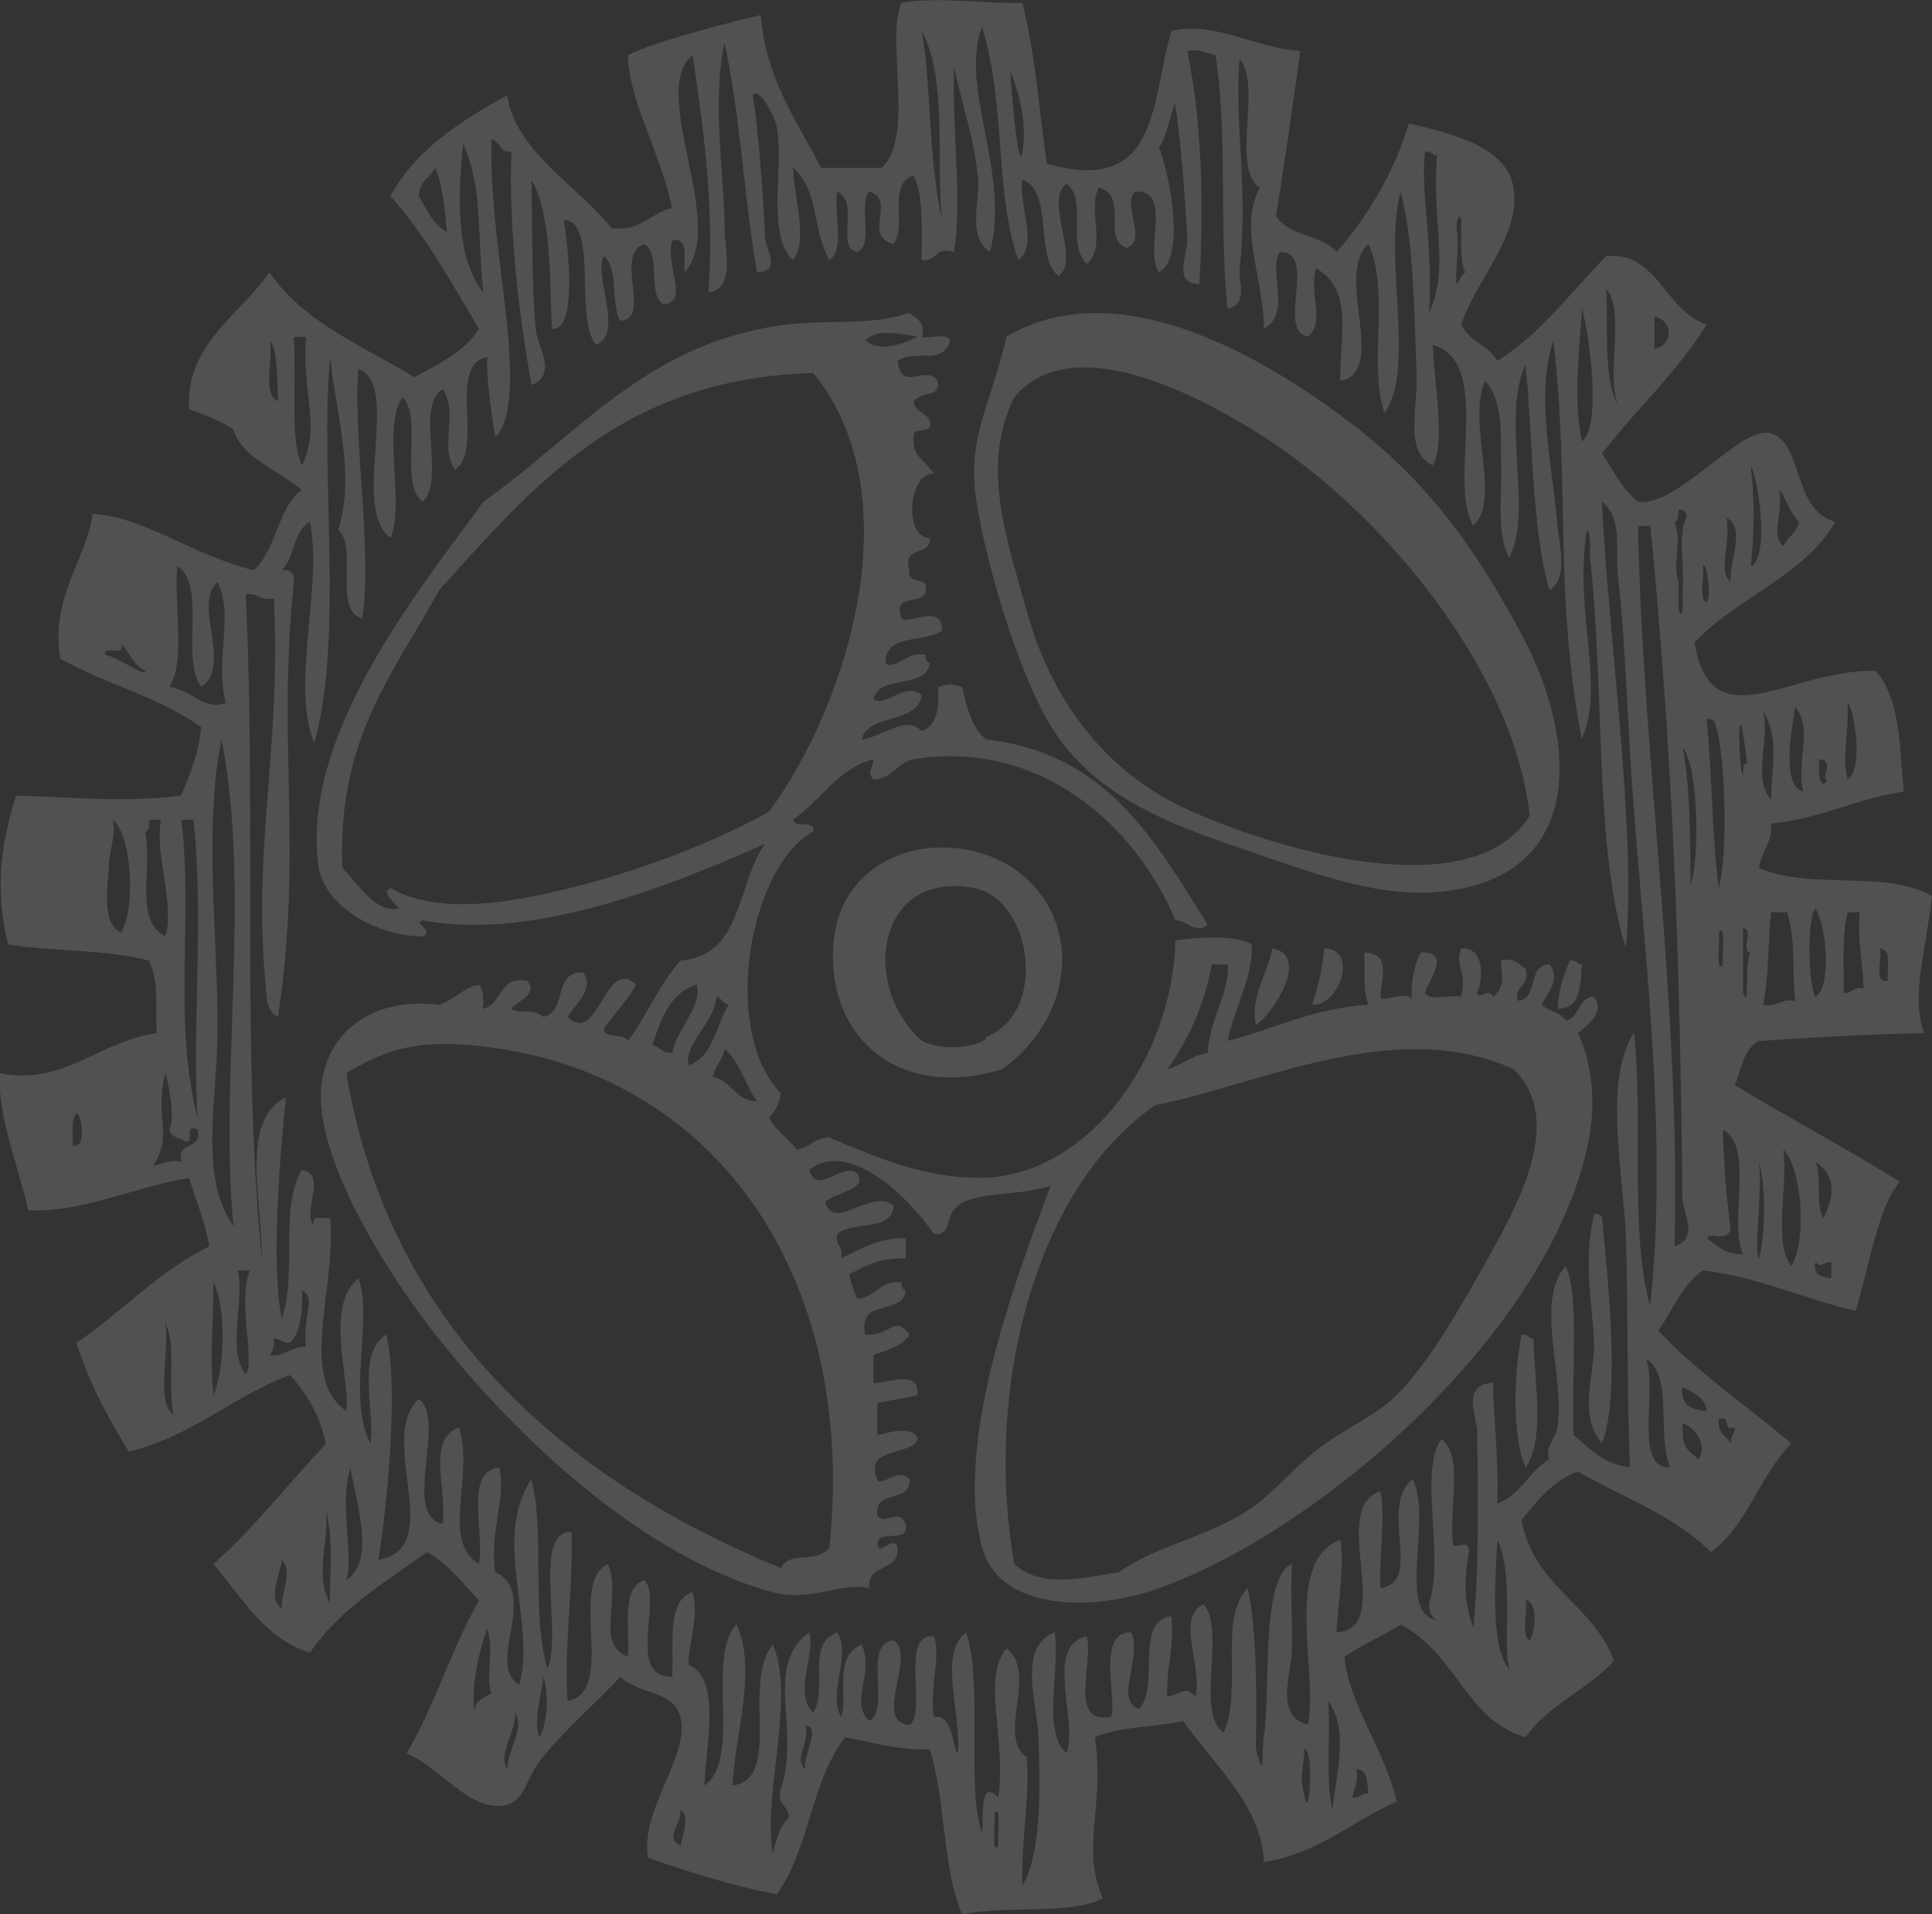
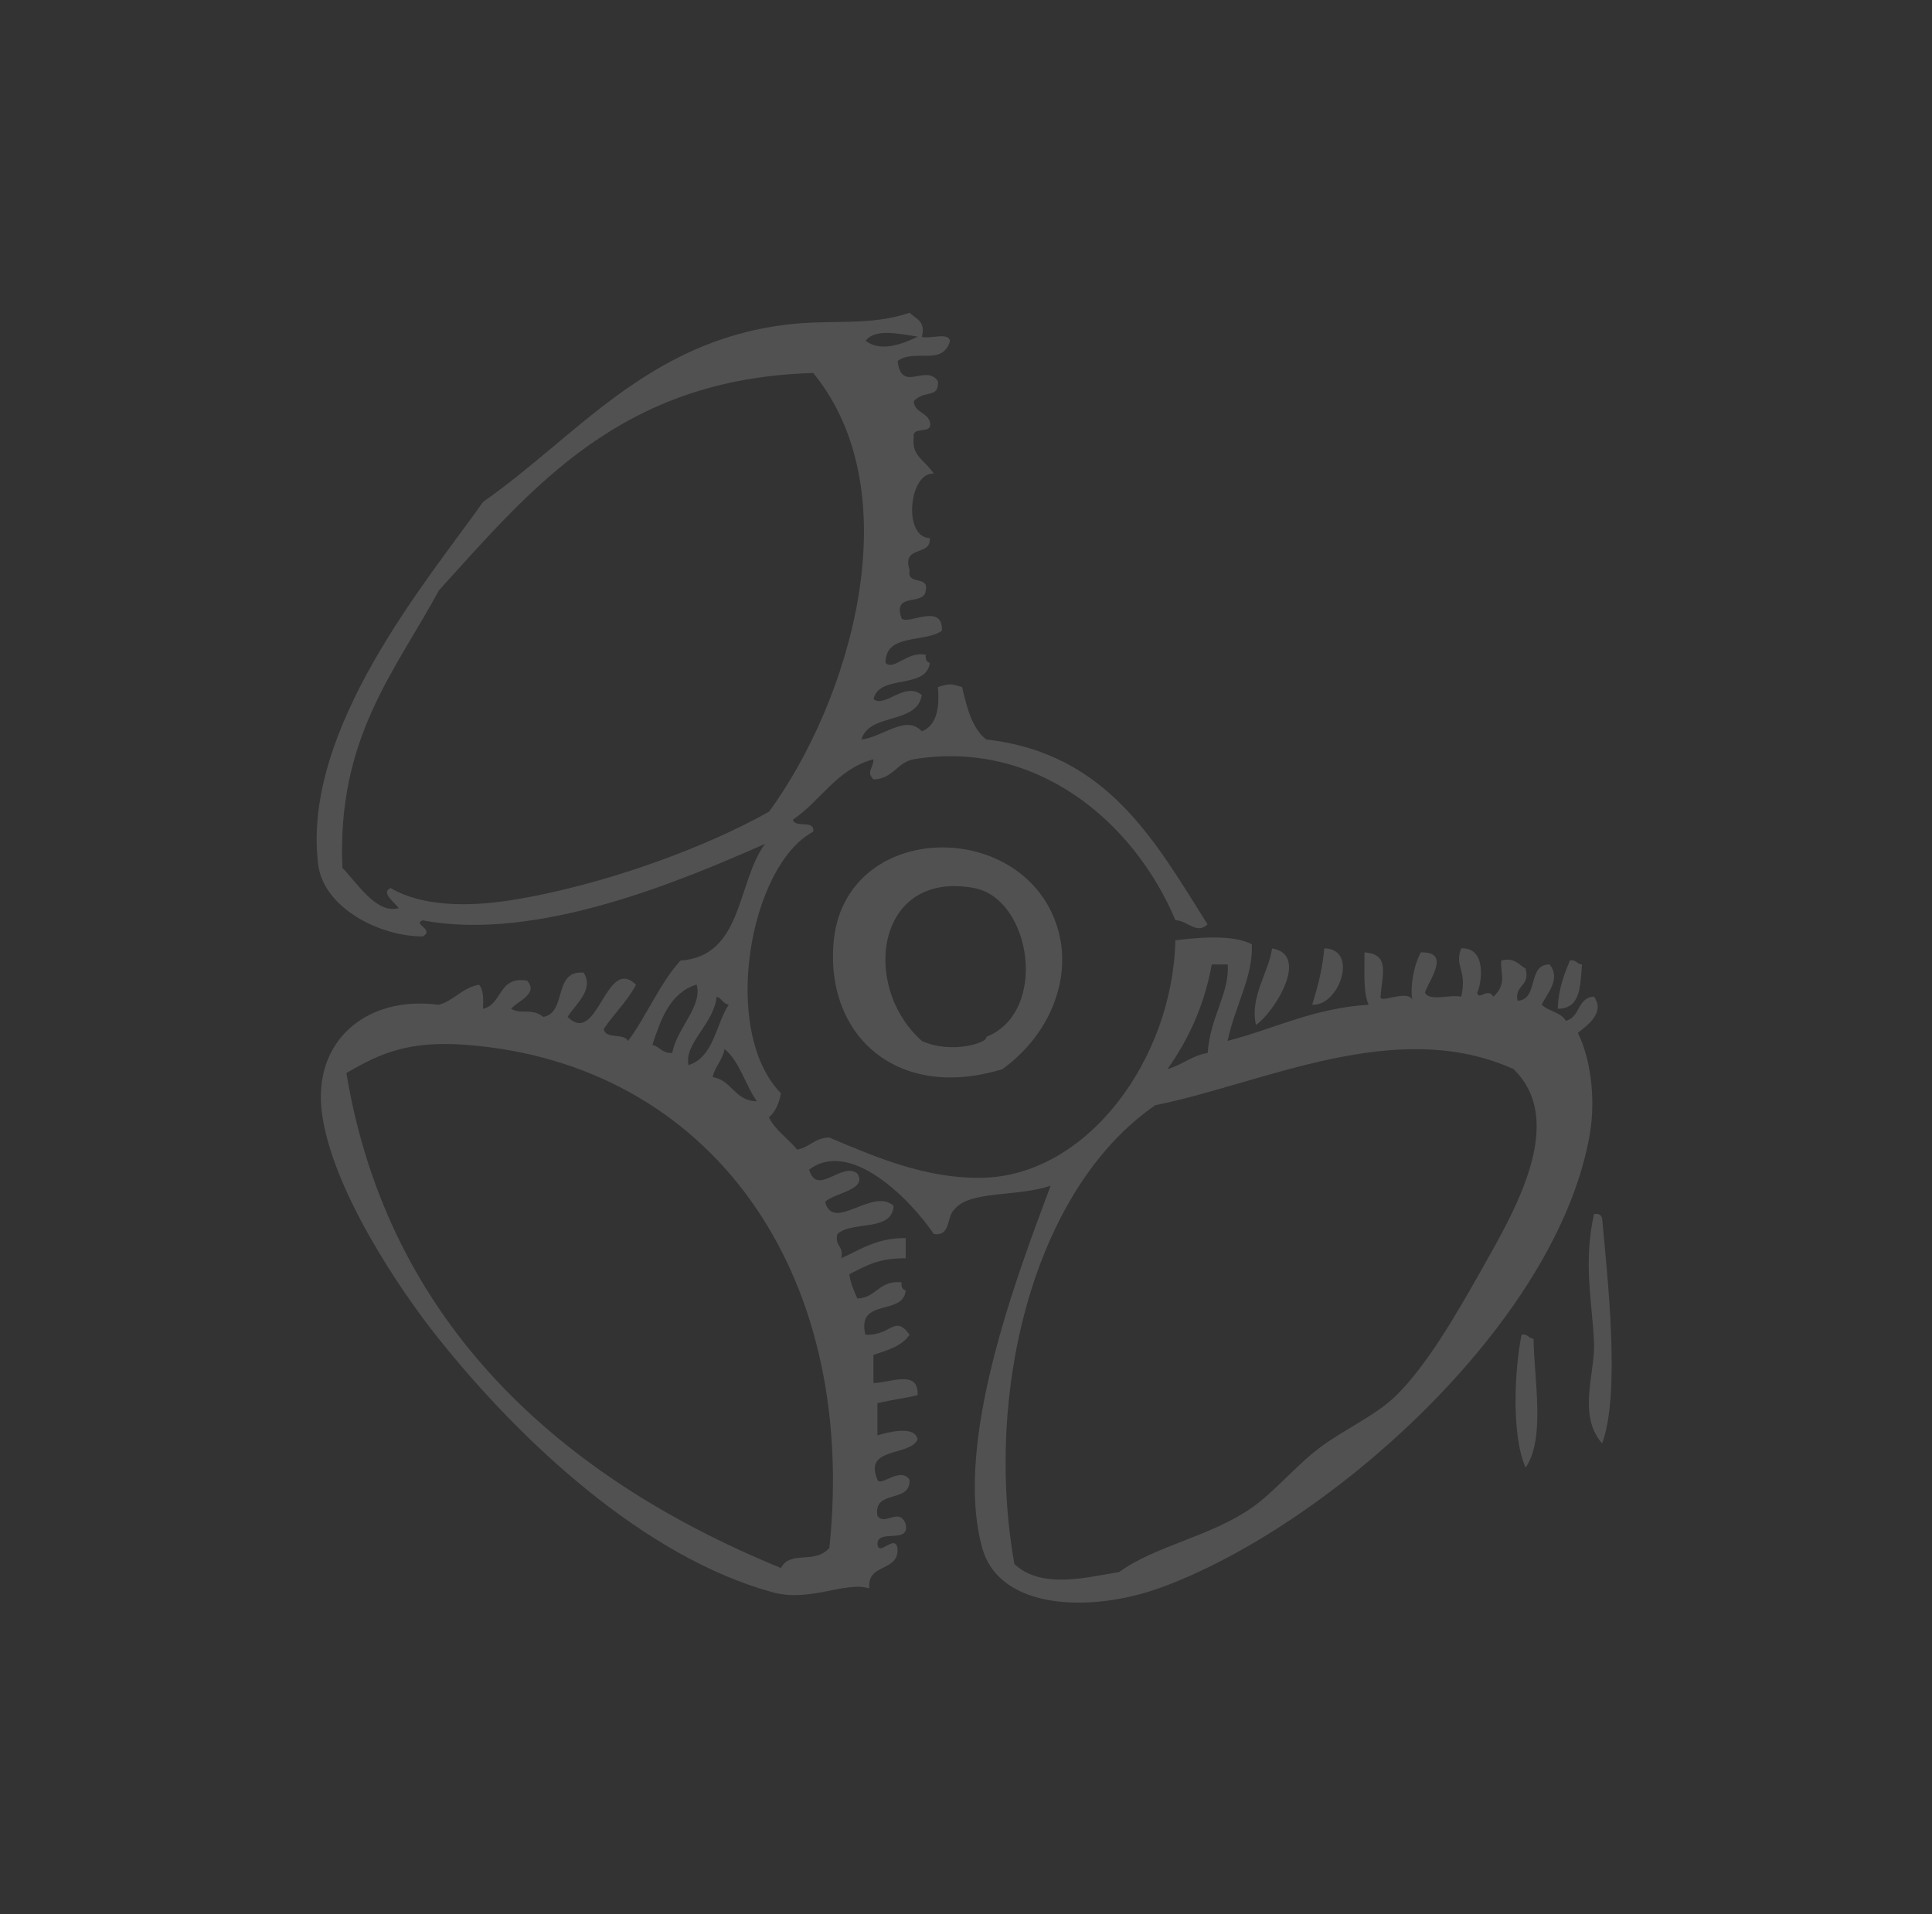
<svg xmlns="http://www.w3.org/2000/svg" id="Layer_1" viewBox="0 0 309.5 306.68">
  <rect x="0" y="0" width="309.5" height="306.68" fill="#333333" stroke="none" />
  <defs>
    <style>.cls-1{fill:#fff;fill-rule:evenodd;}.cls-2{opacity:.15;}</style>
  </defs>
  <g class="cls-2">
    <path class="cls-1" d="m201.2,164.21c-1.02-4.52,2.08-8.49,2.58-12.26,6.21,1.03.23,10.38-2.58,12.26Z" />
    <path class="cls-1" d="m212.15,151.94c5.58.1,2.38,9.31-1.94,9.03,1.11-3.58,1.64-5.91,1.94-9.03Z" />
    <path class="cls-1" d="m251.49,153.88c1.04-.18,1.11.61,1.94.65-.28,3.37-.18,7.11-3.88,7.08.09-3.13,1.01-5.42,1.94-7.73Z" />
    <path class="cls-1" d="m255.36,194.5c.74-.09,1.13.16,1.29.66.94,10.22,2.93,28.25,0,36.1-3.97-4.57-1.11-11.19-1.29-16.12-.25-6.29-1.78-12.72,0-20.64Z" />
    <path class="cls-1" d="m243.76,213.84c1.01-.18,1.11.61,1.91.65.11,6.82,1.91,16-1.27,20.64-2.38-5.39-1.71-16.09-.65-21.29Z" />
    <path class="cls-1" d="m160.57,171.3c-16.77,5.12-28.17-5.27-27.06-20,1.48-20.24,31.26-20.49,36.1-1.93,1.98,7.66-1.45,16.44-9.04,21.93Zm-4.5-29.02c-15.71-2.95-18.27,15.7-8.4,24.49,4.75,2.2,10.77.24,10.31-.64,10.06-3.97,7.24-22.13-1.92-23.85Z" />
    <path class="cls-1" d="m193.47,148.08c-1.82,1.72-3.18-.6-5.17-.65-6.64-15.77-22.24-29-41.92-25.79-2.7.51-3.3,3.14-6.44,3.24-1.22-1.23-.07-1.63,0-3.24-5.93,1.6-8.42,6.64-12.9,9.67.25,1.46,3.55-.09,3.23,1.94-10.24,5.49-14.9,31.93-5.17,41.91-.28,1.64-.9,2.96-1.92,3.86,1.06,2.14,3.07,3.36,4.5,5.16,2.03-.32,2.81-1.9,5.17-1.93,7.75,3.29,15.64,6.62,24.5,6.45,16.86-.33,30.52-19.04,30.94-38.05,2.74-.31,9.04-1.1,12.25.65.23,5.19-2.72,9.87-3.88,15.47,7.52-1.95,13.7-5.23,22.59-5.8-.92-2.08-.62-5.4-.67-8.38,4.18.28,2.81,3.53,2.58,7.1-.16,1.21,4.54-1.36,5.17.65-.46-.98-.14-5.24,1.29-7.75,4.96-.15,1.2,4.6.65,6.45.69,1.46,4.04.24,5.81.65,1.02-4.26-1.15-4.8,0-7.75,4.2-.17,3.25,5.74,2.56,7.1.18,1.36,1.73-.93,2.58.65,2.35-2.09,1.01-4.04,1.29-5.81,2.24-.51,2.75.72,3.88,1.29.78,2.94-1.78,2.53-1.29,5.16,3.48-.17,1.48-5.84,5.14-5.81,1.89,2.35-.48,4.76-1.27,6.44,1.06,1.08,3.09,1.19,3.85,2.58,2.33-.46,1.84-3.74,4.52-3.86,1.87,2.51-1.08,4.65-2.58,5.8,1.98,3.95,2.91,10.3,1.94,16.12-5.19,30.51-42.29,63.24-69,72.85-10.68,3.84-25.54,3.66-28.35-6.45-4.66-16.76,5.47-43.34,10.96-58.04-5.33,1.86-13.03.69-15.48,3.87-1.22,1.15-.48,4.26-3.23,3.88-3.88-5.73-13.47-15.29-19.98-10.31,1.29,4.4,5.26-1.4,7.73.63,1.64,2.62-3.6,3.04-5.17,4.52,1.29,4.99,7.63-2.41,10.98.65-.28,4.24-6.69,2.32-9.02,4.52-.48,1.97,1.11,1.89.62,3.87,3.11-1.4,5.77-3.29,10.33-3.23v3.23c-3.99.01-5.72.82-9.04,2.57.23,1.52.76,2.67,1.29,3.88,3.11-.11,3.46-2.99,7.1-2.58-.11.75.14,1.14.65,1.29-.37,4.15-7.91,1.1-6.46,7.09,4.13.22,4.66-3.33,7.08,0-1.2,1.81-3.51,2.49-5.79,3.23v4.52c2.74-.05,7.27-2.26,7.08,1.93-2.12.53-3.34.59-6.44,1.28v5.17c1.52-.46,5.98-1.7,6.44.64-1.22,2.78-8.72,1.13-6.44,6.45.48,1.27,3.6-2.17,5.14,0,.25,3.9-5.86,1.45-5.14,5.8,1.22,1.69,3.46-1.46,4.52,1.3.74,3.33-4.5.67-4.52,3.22.21,2.13,2.79-1.69,3.21.65.3,3.93-4.96,2.33-4.5,6.45-3.85-1.19-9.53,2.27-15.48.63-20.74-5.67-40.62-24.46-53.5-40.61-6.46-8.08-17.09-24.04-18.71-36.11-1.57-11.6,7.13-18.95,18.71-17.4,2.49-.71,3.71-2.71,6.44-3.22.74.77.71,2.28.65,3.86,3.14-.72,2.42-5.31,7.08-4.51,1.84,2.17-1.55,3.22-2.58,4.51,1.78.99,3.16-.22,5.17,1.29,3.83-.69,1.5-7.52,6.44-7.09,1.78,2.73-1.43,5.19-2.56,7.09,4.87,4.85,6.07-9.93,10.96-5.16-1.41,2.68-3.53,4.63-5.17,7.1.23,1.71,3.3.58,3.88,1.93,3.02-4.06,5.03-9.15,8.4-12.89,10.03-.7,9-12.46,13.54-18.69-13.2,5.8-36.43,15.74-54.81,12.24-1.75.58,1.96,1.44,0,2.58-6.87,0-15.92-4.53-16.77-11.6-2.63-21.71,17.62-45.55,26.44-58.03,14.93-10.43,26.21-25.57,48.35-28.36,7.41-.95,13.4.28,19.98-1.93.95,1,2.61,1.27,1.94,3.86,1.34.39,4.24-.8,4.52.65-1.18,4.12-5.63,1.15-8.4,3.22.62,5.21,4.48.37,6.46,3.22.18,2.88-2.1,1.31-3.88,3.22.14,1.82,2.1,1.76,2.58,3.24.62,2.33-2.91.53-2.58,2.57-.32,3.02,1.59,3.41,3.23,5.8-3.94-.35-5.05,10.2-.65,10.32.25,3.04-4.57,1.02-3.23,5.16-.53,2.47,3.11.76,2.58,3.23-.21,2.6-5.47.12-3.85,4.52,1.11,1,6.6-2.62,6.44,1.93-2.74,1.97-9.09.38-9.04,5.16,1.36,1.32,3.58-1.99,6.46-1.29-.12.75.16,1.15.65,1.29-.58,4.35-8.17,1.72-9.02,5.81,1.82,1.45,5.08-2.94,7.73-.65-.81,4.78-8.42,2.76-9.67,7.1,3.35-.32,7.13-4.08,9.67-1.3,2.31-.91,2.88-3.56,2.58-7.09,1.89-.57,1.98-.57,3.88,0,.76,3.33,1.59,6.59,3.85,8.39,19.49,2.22,27.08,16.35,35.48,29.65Zm-54.81-93.49c2.35,1.83,5.72.63,8.37-.65-3.74-.62-6.9-1.2-8.37.65Zm-68.33,39.97c-7.01,12.99-16.38,23.61-15.48,44.49,2.35,2.38,5.44,7.45,9.02,6.45-.42-.73-3-2.49-1.29-3.22,4.98,2.94,12.32,3.05,19.33,1.94,14.9-2.38,31.37-8.56,41.29-14.18,12.9-17.61,22.91-50.9,7.08-70.28-30.73.86-44.94,18.26-59.96,34.82Zm116.68,76.73c2.38-.65,3.85-2.16,6.46-2.59.39-5.83,3.48-9.42,3.21-14.18h-2.56c-1.22,6.74-3.81,12.12-7.1,16.77Zm-82.52-3.88c1.22.28,1.61,1.39,3.21,1.29.69-3.96,4.89-7.43,3.9-10.96-4.27,1.32-5.7,5.48-7.1,9.67Zm5.81,3.24c4.06-1.3,4.31-6.41,6.44-9.68-.92-.14-1.11-1.05-1.94-1.28-.44,4.38-5.26,7.49-4.5,10.96Zm-35.48-3.24c-9.23-.72-13.82,1.27-19.33,4.51,6.69,40.39,34.7,65.02,69.62,79.3,1.5-2.9,5.35-.52,7.75-3.21,4.66-44.5-19.24-77.57-58.04-80.6Zm39.33,5.16c3.16.49,3.48,3.82,7.11,3.87-1.89-2.64-2.72-6.32-5.19-8.38-.32,1.83-1.52,2.74-1.91,4.52Zm70.91,4.51c-19.61,13.53-27.43,46.22-22.56,73.5,4.45,4.22,12.16,1.97,16.77,1.3,5.88-4.27,14.56-5.64,21.27-10.32,3.69-2.58,6.94-6.66,10.96-9.68,3.97-2.96,9-5.14,12.25-8.38,4.8-4.76,9.43-12.69,13.54-19.99,5.17-9.2,13.89-23.75,5.17-32.23-18.89-8.53-40.32,2.39-57.39,5.79Z" />
-     <path class="cls-1" d="m163.8.43c2.19,9.3,2.54,16.1,3.88,25.79,18.15,5.22,16.68-10.09,19.98-21.27,7.15-1.6,13.43,2.78,20.62,3.22-.85,6.76-2.54,17.99-3.85,26.43,1.91,3.23,7.36,2.96,9.69,5.8,4.96-5.76,9.07-12.41,11.58-20.62,7.47,1.74,15.66,3.84,16.77,10.32,1.29,7.59-6.39,15.31-8.37,21.92,1.18,2.67,4.38,3.33,5.79,5.8,6.99-4.42,11.77-11.02,17.39-16.76,8.19-.91,9.3,8.62,16.12,10.96-4.78,7.66-11.33,13.59-16.75,20.64,1.82,2.69,3.23,5.8,5.79,7.73,6.34.93,16.61-12.5,21.27-10.96,5.31,1.76,3.34,12.24,10.31,14.19-5.14,8.81-15.87,12.07-22.56,19.35,2.68,16.05,15.39,4.17,29.02,4.51,4.27,4.79,3.81,13.85,4.52,19.34-7.7,1.12-12.37,4.09-21.29,5.16.28,2.95-1.29,3.7-1.94,7.09,8.56,3.63,20.44.19,27.73,4.51-1.02,8.92-3.37,16.09-1.27,21.93-7.29.17-15.89.55-26.46,1.28-2.44,1.18-2.79,4.5-3.85,7.09,8.72,5.24,17.85,10.09,26.44,15.48-3.48,3.78-4.89,13.59-7.1,20.62-8.44-1.85-15.27-5.36-24.48-6.44-3.3,2.3-4.84,6.35-7.11,9.68,6.34,6.76,14.21,12,21.29,18.05-5.05,5.07-7.04,13.17-12.9,17.4-5.65-5.76-14.05-8.75-21.29-12.9-4.11,1.5-6.5,4.69-9.02,7.75,1.87,10.6,11.44,13.47,14.81,22.56-4.18,4.63-10.57,7.04-14.16,12.25-9.55-2.7-11.05-13.39-20-18.05-2.88,1.83-6.23,3.23-9.02,5.16.67,7.61,6.44,14.81,8.37,23.21-7.2,3.1-12.37,8.26-21.27,9.68-.37-9.14-8.17-15.71-12.9-22.57-4.66.95-10.33.85-14.19,2.58,1.64,11.08-2.31,17.73,1.29,25.79-5.31,2.75-14.69,1.06-22.56,2.57-3.16-7.38-2.63-18.43-5.17-26.43-4.78.21-9.5-1.19-13.54-1.93-5.38,6.65-5.84,18.24-10.96,25.13-7.45-1.35-14.03-3.58-20.65-5.81-1.29-7.79,6.78-16.33,5.19-22.55-1.13-4.36-6.02-3.38-9.67-6.45-2.84,3.27-9.46,8.97-12.9,13.54-2.28,2.98-2.33,6.59-5.81,7.09-5.51.78-10.24-6.26-15.48-8.37,4.48-7.57,7.22-16.84,11.6-24.51-2.65-2.73-4.84-5.91-8.37-7.73-6.71,4.88-14.05,9.18-18.71,16.12-7.5-2.39-10.82-8.93-15.48-14.19,6.6-5.87,12.04-12.9,18.06-19.33-1.02-4.57-3.11-8.07-5.79-10.97-9.25,3.45-15.59,9.78-25.79,12.26-3.3-5.32-6.32-10.88-8.4-17.41,7.29-4.97,13.08-11.42,21.27-15.47-.65-4.06-2.14-7.3-3.21-10.96-8.6,1.39-17.46,5.65-25.79,5.15-1.54-7.04-4.96-14.95-4.52-21.93,10.22,2.05,16.1-5.22,25.14-6.44-.41-3.71.53-8.04-1.29-11.61-6.57-1.8-15.32-1.44-22.56-2.58-2.01-8.48-1.38-15.43,1.29-23.85,9.11.21,16.56,1.19,26.44,0,1.38-3.35,2.81-6.64,3.21-10.96-6.44-4.72-15.39-6.93-22.54-10.96-1.8-9.66,4.31-16.22,5.14-23.21,7.96.33,16.17,6.68,25.79,9.02,3.67-3.19,3.81-9.94,7.73-12.89-4.06-3.27-9.76-5.29-10.96-9.68-2.08-1.35-4.54-2.33-7.08-3.21-.76-10.2,8.14-15.19,12.87-21.93,5.4,7.93,14.88,11.78,23.23,16.77,3.88-2.12,7.98-4.05,10.31-7.73-4.41-7.41-8.58-15.06-14.19-21.29,4.15-7.44,11.19-12.01,18.71-16.12,1.36,9,11.21,14.39,16.75,21.29,4.82.53,6.16-2.46,9.67-3.23-1.64-8.45-6.83-16.8-7.08-24.49,4.34-2.12,12.67-4.32,21.27-6.45.9,10.5,5.84,16.95,9.69,24.5h9.67c5.44-4.79.58-20.61,3.23-26.44,5.74-1.05,13.5.18,19.33,0Zm-39.33,20c-.39-1.94-2.93-6.64-3.88-5.17.83,4.9,1.66,15.51,1.96,22.57.07,2.25,2.79,5.59-1.29,5.8-2.05-11.92-2.68-25.27-5.19-36.75-2.08,9.25.02,21.85,0,29.66,0,3.32,1.82,9.73-2.56,10.31.85-13.47-.53-24.37-2.56-38.03-7.15,5.9,5.68,27.27-1.29,34.81-.21-2.17.83-5.58-1.96-5.16-1.29,4,2.81,9.58-1.27,10.32-2.93-1.38-.39-8.2-3.23-9.67-4.94,1.59,1.36,12.09-3.85,12.25-1.57-2.74-.21-8.4-2.61-10.31-1.75,2.87,3.34,12.55-1.29,14.18-3.53-4.42.48-19.82-5.14-19.99.74,4.26,2.21,18.03-1.91,17.41-.35-6.98.09-18.03-3.25-23.86.12,8.56.07,17.17.65,23.86.25,2.85,3.64,7.38-.65,9.02-1.71-9.58-3.69-23.59-3.23-37.39-2.01.3-1.68-1.74-3.21-1.94-.19,10.56,1.73,21.49,2.58,30.31.58,6.08,1.04,14.45-1.94,17.4-.67-3.96-1.48-10.1-1.29-12.89-6.51,1.24-.44,15.05-5.17,18.05-2.56-3.51.6-9.07-1.94-12.89-4.52,2.55.48,14.64-3.21,18.05-3.92-2.75.05-13.38-3.23-16.77-3.39,4.77.41,16.74-1.94,22.57-6.57-4.81,1.85-24.3-5.14-27.07-.92,10.74,2.24,29.03.62,39.97-4.8-1.22-.62-11.4-3.85-14.19,2.84-9.16-.6-19.51-1.29-27.72-1.78,17.38,2.26,45.23-2.58,61.9-3.78-9.64,1.36-24.52-.65-35.47-2.72,1.37-2.44,5.72-4.52,7.73,1.41-.12,2.05.53,1.94,1.94-2.77,24.96,1.48,43.29-2.56,69.63-1.89-.82-1.82-3.25-1.94-4.5-2.21-22.82,2.42-37.52,1.29-62.54-2.24.52-2.49-.95-4.52-.65,1.71,35.57-.69,73.49,2.58,106.39.07-9.35-3.58-22.2,3.85-25.79-.83,8.06-2.49,26.77-.65,35.46,2.54-7.49-.44-17.75,3.23-23.85,4.18.87-.14,6.72,1.94,9.01-.65-1.94,1.43-1.14,2.58-1.28.97,11.59-5.17,25.51,2.58,30.94.69-4.99-3.58-16.81,1.94-21.29,2.4,6.38-1.91,19.17,1.91,26.45.9-4.52-2.42-14.46,2.58-17.42,2.03,9.42,0,27.9-1.29,36.11,11.05-2-.37-19.52,6.46-25.79,4.54,3.15-2.79,18.73,3.85,20,.69-6-2.63-13.29,2.58-15.49,2.56,8.07-3,18.08,3.23,21.92.92-5.31-2.42-14.89,3.23-15.46,1.2,4.54-1.59,10.36-.64,16.77,7.2,3.29-1.64,14.73,3.85,18.06,2.81-9.72-4.45-23.48,1.94-32.9,2.26,8.41-.09,21.28,2.58,30.3,2.47-5.72-2.49-22.2,3.88-21.91.25,9.04-1.25,18.7-.65,27.08,8-1.45-.05-18.95,6.46-21.93,2.28,5.08-2.19,12.96,3.21,14.84.3-4.65-1.11-11,2.58-12.26,3.11,2.65-3,15.64,4.5,15.47.32-5.28-.97-12.16,3.25-13.55,1.15,3.33-.74,8.98-.65,11.61,5.44,2.21,2.72,13.31,2.56,19.36,6.11-4.21.14-20.51,5.14-25.8,3.41,7.19-.32,18.02-.62,25.8,8.1-1.01,1.36-16.24,6.44-22.58,3.71,8.43-1.66,23.9,0,33.52.55-2.23,1.13-4.46,2.58-5.8.07-2-2.03-1.84-1.29-4.52,3.25-9.76-2.88-19.7,4.52-25.14,1.18,3.22-2.61,9.49.65,12.9,2.49-3.96-1.27-11.02,3.88-12.9,2.31,3.78-1.64,9.83.62,13.54,1.2-3.27-1.43-9.38,3.23-11.61,2.26,4.16-2.03,9.42,1.29,12.25,3.51-2.09-1.24-12.41,3.88-12.9,3.78,2.25-3.46,13.17,2.56,13.54,2.86-2.17-1.66-14.79,3.88-14.19,1.22,2.94-.74,8.28,0,12.9,3.37-.55,3.02,5.96,3.88,5.81.44-6.93-3.16-15.85,1.27-19.35,2.79,7.45-.05,25.32,2.61,32.24.18-3.53-.37-8.73,2.56-5.81,1.36-9.49-2.72-18.88,1.31-23.85,5.08,3.77-1.57,14.11,3.21,17.4.69,5.43-.92,13.52-.65,20.62,2.86-4.89,2.93-13.95,2.58-23.85-.18-5.27-3.46-14.42,2.58-16.76.9,6.2-2.03,16.21,1.92,19.35,1.89-5.23-3.67-17.22,3.23-18.71,1.11,4.47-3.02,14.2,3.88,12.9,1.08-2.55-2.49-13.66,3.23-13.54,1.89,3.79-2.81,11.06,1.29,12.26,3.32-3.33-.81-14.15,5.14-14.83.51,5.01-.83,8.18-.65,12.89,2.35-.43,2.91-1.9,4.52,0,1.18-5.16-3.21-12.52,1.29-14.84,3.67,4.29-1.41,17.3,3.23,20.64,3.11-7.3-.92-18.22,3.85-23.21,1.61,6.84,1.41,20.08,1.29,25.78,1.59,5.81.85.79,1.29-1.93,1.15-7.52-.55-25.61,4.52-27.73-.32,4.6.09,9.12,0,13.55-.11,4.33-2.86,10.82,2.56,12.24,1.66-8.62-4.04-26.21,5.17-29.66.76,3.49-.35,10.3-.62,14.83,9.6-.37-1.41-19.95,7.06-22.57.81,4.61-.25,10.48,0,15.48,6.99-.86-.42-13.13,5.17-17.42,3.23,6.51-2.7,21.5,3.88,22.58-.88-.43-1.22-1.39-1.29-2.59,2.61-7.54-1.68-20.9,1.94-26.43,3.71,2.52,1.2,11.27,1.91,16.77.07,1.24,2.51-1.12,2.58,1.29-.92,4.91-.74,8.17.67,12.24.95-8.89.78-21.89.62-31.59-.05-2.45-2.61-7.42,2.58-7.73-.07,4.88.97,12.26.64,19.34,3.81-1.35,5.1-5.21,8.37-7.1-.88-1.79,1.04-3.36,1.29-5.16,1.2-8.3-3.69-20.13,1.29-25.78,2.28,4.76.9,17.05,1.29,27.08,2.58,2.13,4.73,4.71,9.02,5.16-.51-12.85-.3-26.9-.65-36.75-.32-9.64-3.71-25.42,1.32-32.88,1.52,15.05-.76,31.75,2.56,43.84,3.18-28.74-1.66-61.83-3.23-88.96-.6-10.63-1.04-20.63-1.94-28.37-.44-4,.85-8.92-2.56-11.61,1.11,22.56,5.54,52.32,3.85,71.56-5.12-16.38-3.28-40.22-5.79-63.18.28-1.27-.25-5.93-.65-2.58-1.61,12.68,3.09,24.07-.65,32.24-4.48-24.24-1.82-40.72-4.52-63.83-2.93,8.77-.14,19.97.65,29.65.25,2.98,1.82,8.58-1.29,10.32-2.95-10.1-2.7-26.29-3.85-36.11-3.94,8.81,1.31,23.39-2.58,30.96-2.14-3.92-1.13-10.45-1.29-14.83-.16-4.41.49-10.19-2.56-13.53-3.07,6.64,2.72,19.11-1.94,23.21-4.15-7.47,3.3-26.06-6.46-29.01.14,5.62,2.1,15.71,0,19.34-4.59-2.1-2.42-9.08-2.58-14.18-.35-10.04-.49-21.95-2.58-29.66-2.84,10.69,2.49,28.45-2.58,35.46-2.65-7.71.94-19.46-2.56-27.08-5.54,4.74,3.25,20.54-4.52,21.92-.05-7.63,2.12-14.49-3.88-18.06-1.22,4.19,1.59,8.44-1.29,10.96-5.17-.85,1.68-13.72-4.5-13.54-1.98,2.77,1.98,9.93-2.58,12.26-.05-8.51-4.11-15.96-.65-22.56-4.73-3.25.46-16.37-3.23-20.64-.88,9.69,1.43,21.24,0,33.52-.23,2.12,1.48,5.91-1.94,6.45-1.34-12.83.05-28.41-1.94-40.61-1.5-.2-2.42-1.02-4.5-.65,2.24,10.71,2.7,23.7,1.94,37.39-4.43-.19-1.82-4.84-1.94-7.1-.35-6.83-.97-14.98-1.94-21.92-.95,2.28-1.25,5.22-2.58,7.09,1.66,4.2,4.34,17.72,0,19.99-2.47-3.13,2.28-13.45-3.85-12.89-2.21,2.12,2.1,7.56-1.29,9.02-4.11-1.31.35-8.47-4.52-9.66-1.87,3.59,1.36,9.39-1.94,12.24-3.3-3.46.23-10.28-3.23-12.9-3.69,2.89,2.35,12.06-1.27,14.83-3.9-3.2-.71-13.48-5.81-15.47-.64,4.01,2.65,10.47-.64,12.9-3.85-11.01-1.85-23.99-5.79-37.4-3.76,9.67,4.54,23.17,1.27,36.1-3.69-2.34-1.64-8.09-1.91-11.6-.53-6.18-2.65-12.42-3.88-18.06-.25,12.01,1.36,21.33,0,29.66-3.09-.95-2.68,1.61-5.17,1.3-.02-4.92.35-10.24-1.29-13.55-4.29,1.41-.99,7.89-3.21,10.96-5.01-1.18.51-7.12-3.88-8.38-1.89,1.97.83,8.55-1.94,9.67-3.53-.6.48-8.01-3.21-9.67-.62,3.47,1.36,9.53-1.29,10.96-2.84-5.46-1.57-11.07-5.81-14.84.16,4.2,2.49,12.17,0,14.84-4.34-4.06-1.34-15.22-2.58-21.28Zm26.44,14.83c-1.06-9.84.97-22.3-3.23-30.3,1.61,9.73.92,19.45,3.23,30.3Zm12.9-10.96c.72-5.31-.6-9.2-1.94-12.91.28,5.81,1.43,16.61,1.94,12.91Zm-86.39,22.56c-.99-9.43-.05-16.82-3.23-23.86-.85,8.15-1.25,18.3,3.23,23.86Zm151.51,3.23c3.39-7.12.37-14.74,1.29-25.14-.83-.05-.9-.83-1.94-.65-.76,6.53,1.36,14.91.65,25.79ZM67.1,31.38c1.25,2.21,2.28,4.59,4.5,5.81-.32-3.75-.67-7.49-1.91-10.32-.76,1.62-2.58,2.17-2.58,4.51Zm167.62,12.26c-.85-1.93-.64-4.93-.62-7.73,0-2.81-1.11-.1-.67,1.29.35,2.74-.48,7.64,0,8.39.32-.77.69-1.47,1.29-1.94Zm24.5,21.28c-2.05-4.79,1.27-15.03-1.94-18.69.42,6.47-.53,14.3,1.94,18.69Zm-5.79,5.81c3.18-2.49,1.2-17.16,0-21.28-.14,4.3-1.61,14.08,0,21.28Zm11.6-14.83c3.04-.52,3.04-4.63,0-5.16v5.16Zm-220.49,8.38c-.12-4.45-.16-8.4-1.31-9.67.58,3.1-1.27,8.6,1.31,9.67Zm3.85,10.32c3.07-6.51-.09-11.34.64-20.63h-1.94c.39,9.16-.6,16.63,1.29,20.63Zm232.09,16.12c2.86-1.14,1.48-13.04,0-16.12.51,5.36.69,8.83,0,16.12Zm5.19-3.22c.71-1.42,2.14-2.14,2.56-3.88-1.45-1.34-1.98-3.59-3.21-5.16.65,3.95-1.43,7.22.65,9.03Zm-17.42-3.88c1.31,3.55-.42,6.4.65,9.67v4.52c.88,2.05.62-2.27.62-3.22.42-3.67-.83-9.02.65-11.6-.07-.8-.18-1.53-1.27-1.3-.12.76.09,1.83-.65,1.93Zm9.02,9.67c-.42-3,2.54-8.79-.65-10.31.58,4.79-1.48,8.4.65,10.31Zm-14.83-7.09c.88,36.36,6.81,75.96,5.81,113.48,4.04-1.21,1.31-5.56,1.27-7.74-.39-39.3-1.59-71.6-5.14-107.67h-1.94v1.93Zm10.96,10.32c.85-.48,0-6.9-.62-5.81.39,1.76-.83,5.12.62,5.81Zm-246.28,13.53c3.64.55,5.44,3.77,9.02,2.59-1.75-7.73,1.41-13.96-1.29-19.35-4.08,3.45,2.44,13.21-2.58,16.76-3.44-4.26.92-16.39-3.85-19.34-.65,6.24,1.41,15.18-1.29,19.34Zm-3.88-2.57c-1.85-.95-2.58-2.98-3.88-4.51,1.04,2.53-2.77.22-2.56,1.93,2.01.37,7.01,3.84,6.44,2.58Zm272.74,17.42c2.77-1.86.85-12.03,0-12.26.14,6-.94,8.09,0,12.26Zm-7.1,1.93c-1.22-4.65,1.66-10.13-1.29-13.54-.46,2.99-2.4,12.58,1.29,13.54Zm-5.17,1.29c0-4.04,1.5-10.17-1.29-14.18,1.2,4.48-1.78,10.76,1.29,14.18Zm-8.37,14.19c1.55-5.51,1.04-22.23-.62-26.44-.16-.5-.55-.75-1.32-.64.97,9.96.74,17.24,1.94,27.08Zm4.52-19.99c-1.57-14.33-1.5.28-.65,1.94.12-.77-.11-1.84.65-1.94Zm-245.01,41.92c.02,12.26-3.11,24.21,2.58,32.23-2.4-22.49,2.86-53.98-1.94-78.01-2.84,13.71-.65,31.45-.65,45.78Zm235.97-22.58c1.48-3.85,1.31-18.94-1.29-21.92,1.08,4.74,1.27,13.17,1.29,21.92Zm21.94-16.75c-1.18.02,1.22-3.26-1.31-3.24-.18,1.36-.07,5.58,1.31,3.24Zm-275.3,13.53c-.21,3.95-1.22,9.49,1.91,10.96,2.38-3.74,1.8-15.47-1.27-18.06.48,2.34-.53,4.87-.65,7.09Zm5.79-5.16c1.24,6.74-1.85,13.84,3.23,16.76,1.61-5.23-1.85-13.81-.65-18.7h-1.94c-.09.76.12,1.83-.64,1.94Zm8.4,45.77c-.9-14.74,1.06-31.67-.65-47.71h-1.94c1.89,16.55-1.41,32.06,2.58,47.71Zm259.18-19.34c2.58-1.45,1.82-11.32,0-14.19-1.43,1.7-1.11,12.67,0,14.19Zm-8.4,1.28c2.4.46,2.77-1.1,5.17-.63-.67-5.51.28-7.94-1.27-14.2h-2.61c-.53,4.83-.32,10.42-1.29,14.83Zm12.9-1.93c1.57.27,1.41-1.19,3.23-.65-.14-4.16-1.01-7.55-.64-12.26h-1.92c-.99,3.54-.58,8.47-.67,12.91Zm-19.33-4.52c-.18-1.38.51-6.88-.65-5.16.18,1.37-.51,6.87.65,5.16Zm3.23,4.52c1.15,3.33.14-5.59,1.27-6.45-1.8.12.55-3.97-1.27-3.86v10.32Zm23.21-1.94c-.21-1.94.71-5.01-1.29-5.16.53,1.63-1.25,5.55,1.29,5.16ZM24.54,186.76c1.5-.2,2.42-1.02,4.52-.64-.85-3.44,3.44-1.71,2.58-5.16-2.31-1.01-.39,2.18-1.94,1.93-.85-.65-2.4-.62-2.58-1.93.9-1.59.05-6.9-.65-9.04-1.78,7.4,1.34,9.82-1.94,14.83Zm-12.9-3.22c2.21.66,1.52-4.84.65-5.16-1.01.95-.58,3.3-.65,5.16Zm265.64,13.55c-1.08,1.94-2.91.16-3.88,1.28,1.64,1.15,2.93,2.66,5.81,2.58-2.28-5.47,1.87-17.34-3.23-19.99.21,5.58.55,11.04,1.29,16.12Zm9.69,5.79c2.54-4.3,1.71-15.74-1.29-18.7.78,5.85-1.66,14.99,1.29,18.7Zm-5.19-1.28c1.08-3.68,1.08-11.82,0-15.48.62,5.02-.9,14.42,0,15.48Zm10.33-6.45c1.66-3.12,2.21-6.76-1.29-9.03,1.11,2.31-.09,6.97,1.29,9.03Zm1.27,9.65v-2.57c-1.73-.06-1.27,1.07-2.56,0-.44,2.17,1.08,2.35,2.56,2.57Zm-254.01,15.48c1.54-2.43-1.36-11.63.65-16.76h-1.94c1.15,5.24-1.8,12.54,1.29,16.76Zm-5.17,3.23c1.78-4.15,2.12-13.99,0-18.05-.09,9.5-.62,11.59,0,18.05Zm12.27-8.38c-1.24.14-1.43-.74-2.58-.65.05,1.13-.16,2.01-.67,2.58,1.91.59,3.55-1.44,5.81-1.29-.64-4.98,1.78-7.92-.64-9.02.07,3.51-.21,6.66-1.92,8.38Zm-18.71,11.6c-.92-6.21.51-11.25-1.29-14.82.81,4.58-1.61,12.37,1.29,14.82Zm239.82,8.39c-2.24-4.86.55-14.73-3.85-17.4,1.8,5.1-2.12,17.62,3.85,17.4Zm5.81-9.03c-.21-2.36-2.21-2.95-3.88-3.87-.37,2.94,1.5,3.68,3.88,3.87Zm3.88,5.16c-.14-1.23.71-1.42.65-2.59-2.1.81-.49-2.08-2.58-1.28-.23,2.18,1.13,2.75,1.94,3.87Zm-5.17,2.57c1.52-2.12-.49-5.21-2.58-5.79,0,3.79.32,3.84,2.58,5.79Zm-216.61,19.35c4.84-3.29,1.43-12.84.65-18.05-1.87,6.27.58,13.43-.65,18.05Zm-2.58,3.86c-.3-2.89.69-9.92-.65-14.82.35,5.39-1.87,10.05.65,14.82Zm188.91,10.32c-1.15-3.41.78-15.22-1.94-20.63-.3,5.25-1.24,17.82,1.94,20.63Zm-196.66-9.66c-.23-2.43,1.87-5.83,0-7.75-.53,3.17-2.28,6.34,0,7.75Zm199.89,5.15c.83-1.17,1.45-6.22-.64-6.45.39,1.96-.83,5.55.64,6.45Zm-168.93,11.61c-.32-2.25,1.61-2.25,2.58-3.24-1.02-2.66.58-6.53-.65-10.31-1.29,3.45-2.79,10.09-1.94,13.55Zm10.33,3.87c1.27-2.36,1.48-6.84.62-9.68-.34,2.67-1.73,7.72-.62,9.68Zm126.99,11.61c.76-6.6,2.61-12.78-.65-17.42.37,6.96-.48,12.16.65,17.42Zm-132.16-6.46c-.02-3.06,2.84-6.58,1.27-9.02.05,3.06-2.84,6.58-1.27,9.02Zm47.71,0c-.42-2.23,2.65-6.78,0-7.09.88,2.83-1.94,5.32,0,7.09Zm79.93,3.87c.74,5.91,1.71-7.47,0-7.09.02,3.3-.92,4.23,0,7.09Zm7.75.65c1.22.14,1.41-.74,2.58-.65-.35-1.61.02-3.88-1.94-3.87.37,2.09-.44,2.99-.65,4.52Zm-107.66,7.73c.25-1.29,1.59-4.78,0-5.8.16,2.64-2.63,4.21,0,5.8Zm50.91,0c-.16-1.38.51-6.88-.62-5.16.16,1.37-.51,6.87.62,5.16Z" />
-     <path class="cls-1" d="m161.24,53.95c17.95-10.7,41.68,3.62,54.79,13.55,12.07,9.15,19.77,19.29,27.73,34.16,9.37,17.51,10.06,39.3-13.54,41.26-10.54.87-21.68-3.72-33.54-7.73-12.16-4.14-22.98-9.2-29-19.99-5.86-10.48-11.19-30.58-11.6-38.04-.46-7.87,2.77-13.14,5.17-23.21Zm39.31,14.82c-10.38-6.31-29.14-15.69-38.04-5.16-5.58,11.1-1.04,23.29,1.94,34.18,4.18,15.22,13.24,26,25.14,31.6,13.93,6.55,46.21,16.28,55.46,1.29-2.49-23.3-23.9-49.36-44.5-61.91Z" />
  </g>
</svg>